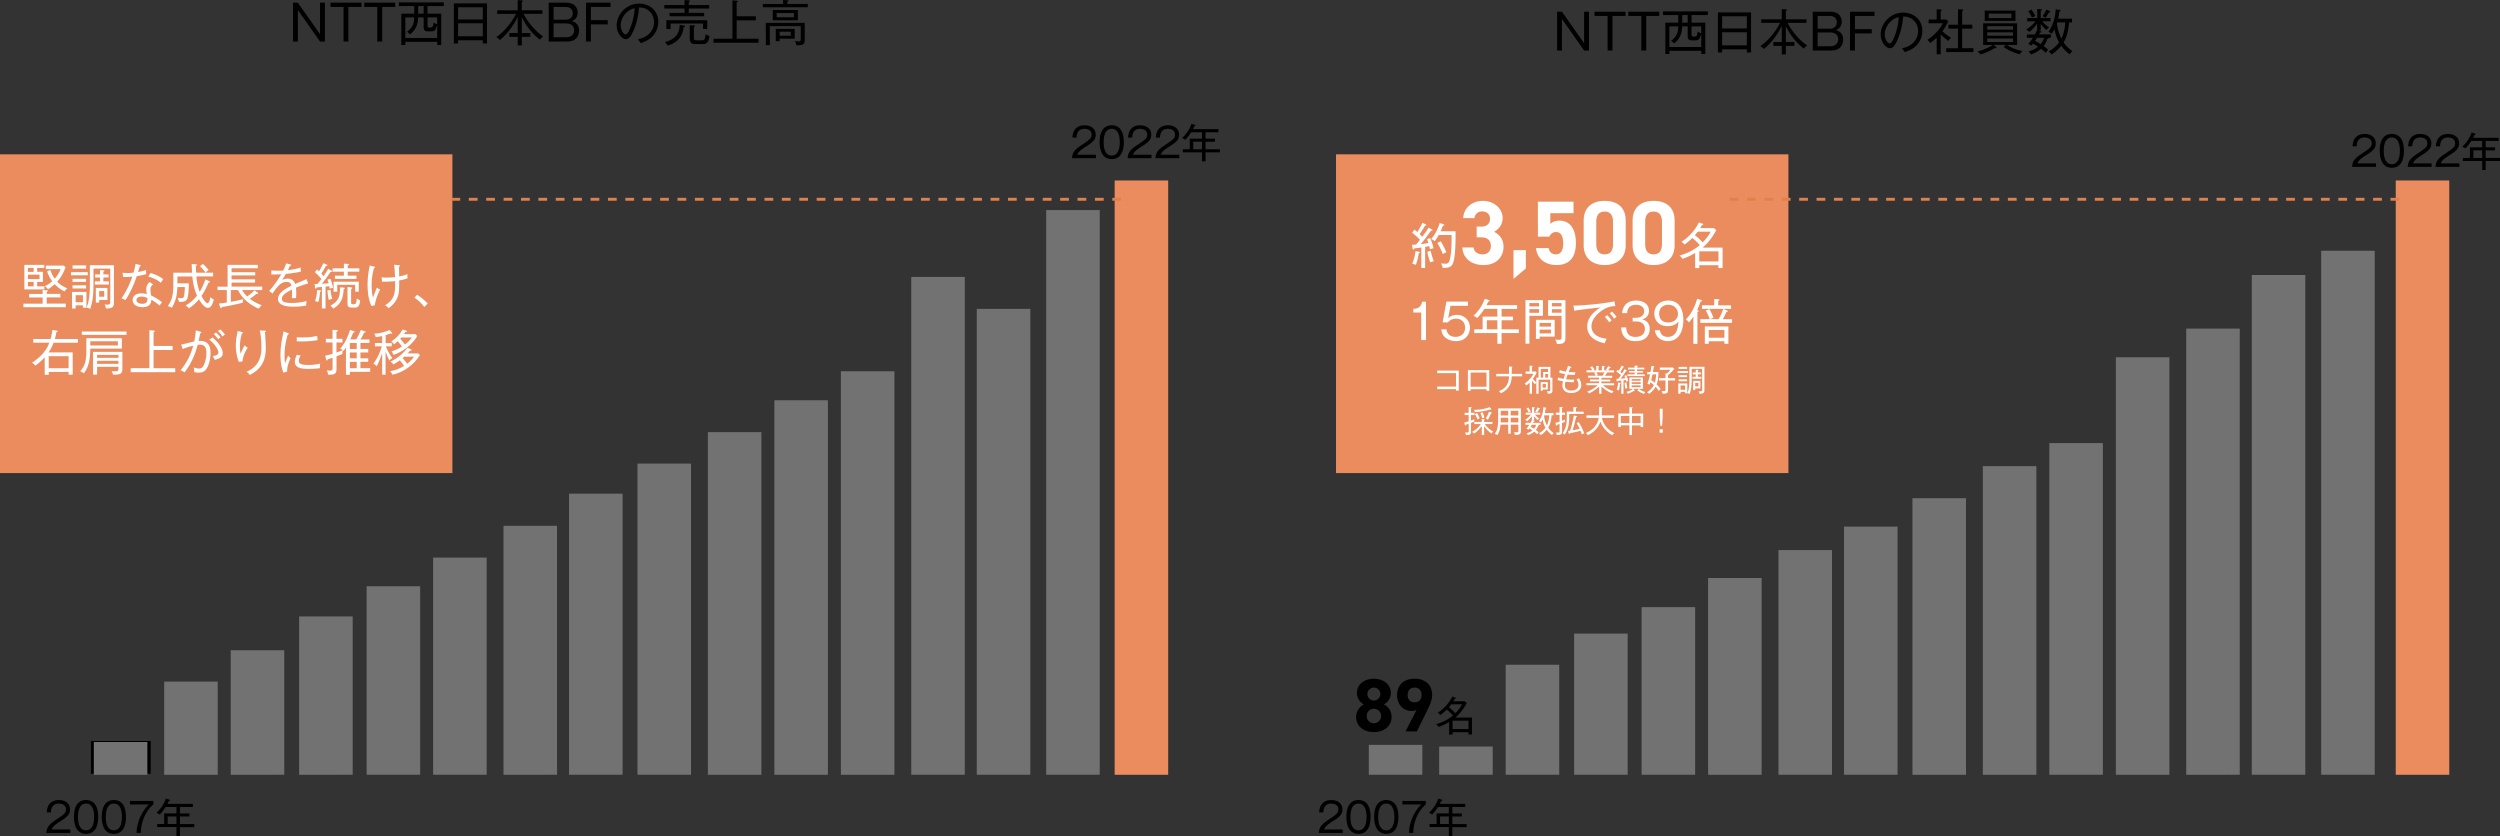
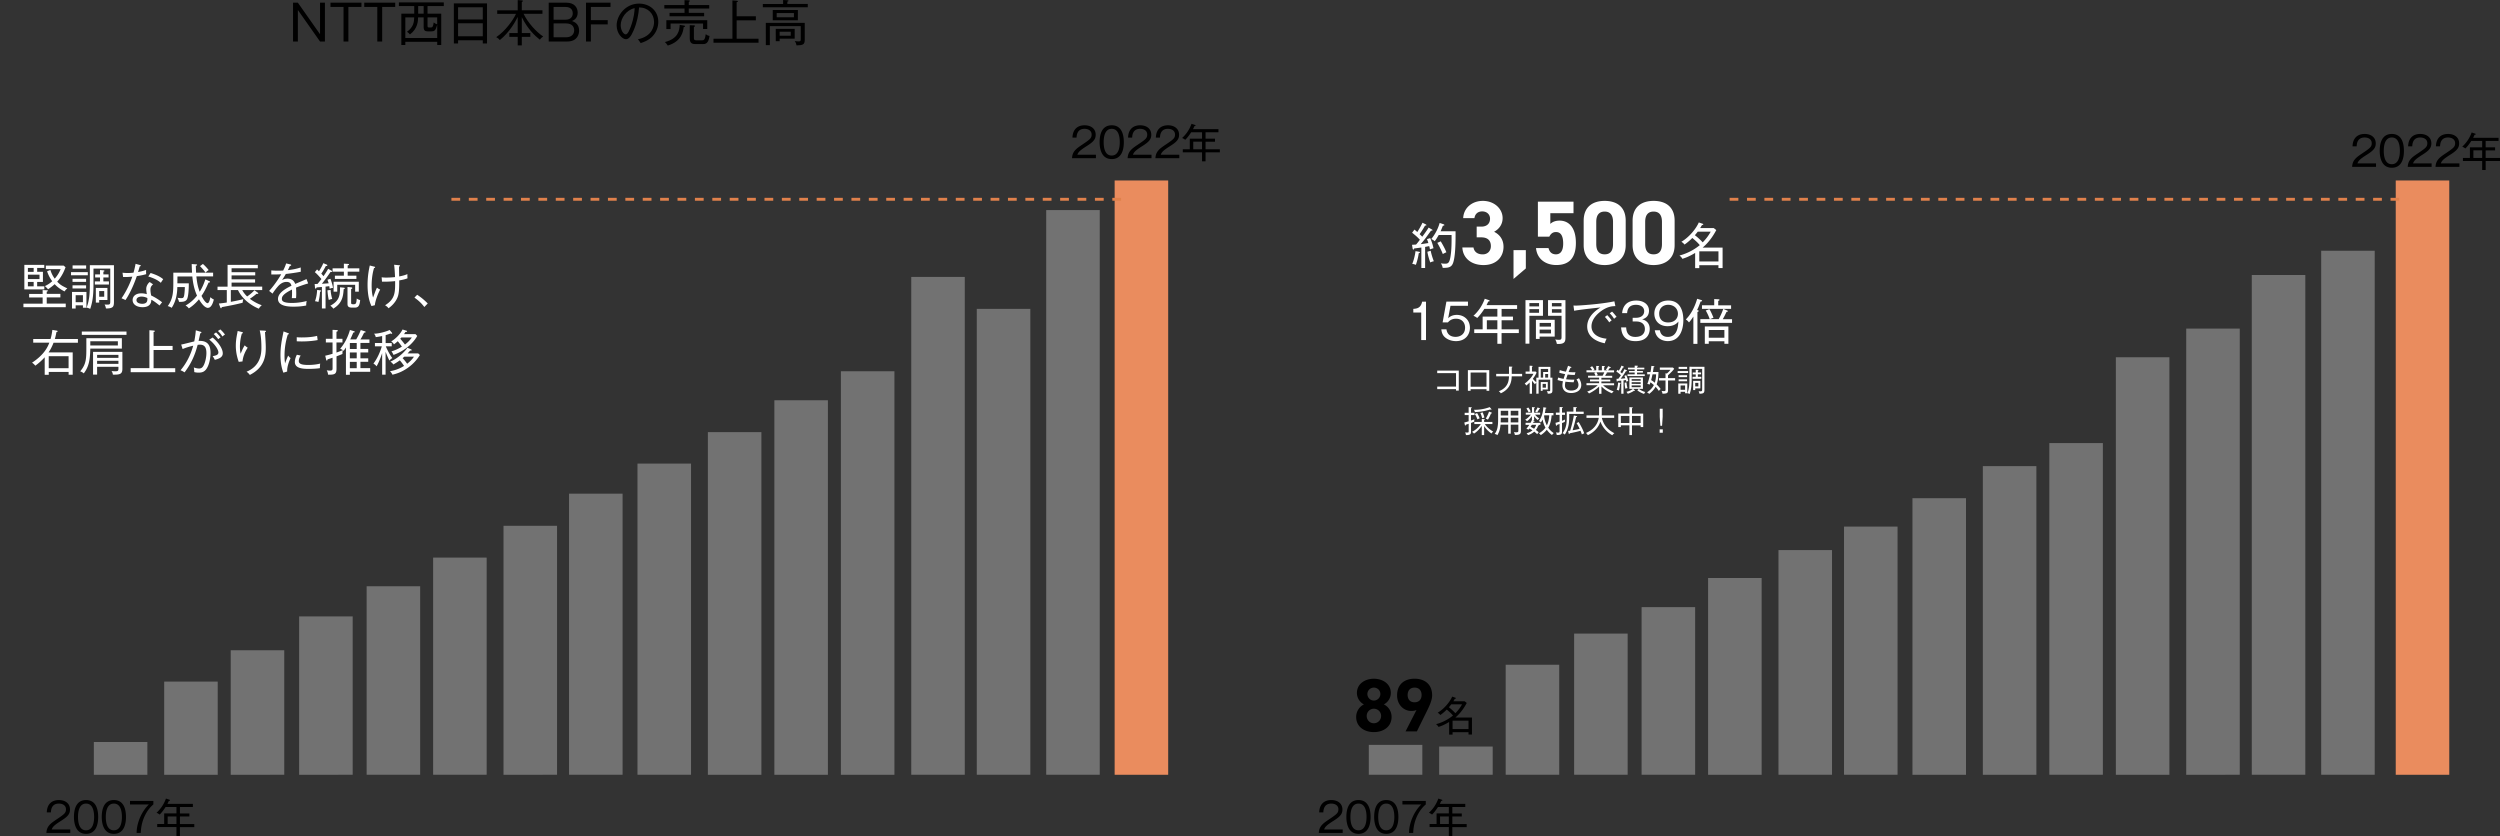
<svg xmlns="http://www.w3.org/2000/svg" viewBox="0 0 862.45 288.42">
  <rect x="0" y="0" width="862.45" height="288.42" fill="#333333" stroke="none" />
-   <path fill="#ea8c5e" d="M0 53.24h156.07V163.2H0zm460.9 0h156.07V163.2H460.9z" />
-   <path d="M538.84 4.04l7.65 10.88V4.04h1.68v13.39h-1.68l-7.65-10.88v10.88h-1.67V4.04h1.67zm21.93 0V5.5h-4.5v11.93h-1.68V5.5h-4.5V4.04h10.69zm11.64 0V5.5h-4.5v11.93h-1.68V5.5h-4.5V4.04h10.69zm11.15 1.15v2.62h4.73v10.81h-1.39v-1.09h-11v1.09h-1.38V7.81h4.45V5.19h-5.29V3.93h15.49v1.26h-5.61zm3.33 6.48c-.54 2.02-.97 2.26-2.12 2.26h-1.05c-1.02 0-1.5-.29-1.5-1.53V9.1h-1.92c-.02 1.19-.07 3.84-2.8 5.88-.19-.22-.61-.68-1.04-.9 2.36-1.72 2.43-3.42 2.5-4.98h-3.06v7.11h11v-4.54zm-4.67-6.48h-1.89v2.62h1.89V5.19zm4.67 3.91h-3.33v2.84c0 .58.08.65.73.65.61 0 .82-.02.97-.22.24-.31.39-1.17.42-1.51.61.46.88.54 1.21.63V9.11zm15.73 9v-1.09h-8.52v1.1h-1.46V4.28h11.44V18.1h-1.46zm0-12.48h-8.52v4.2h8.52v-4.2zm0 5.52h-8.52v4.49h8.52v-4.49zm13.46 3.37h2.94v1.31h-2.94v2.94h-1.41v-2.94h-2.89v-1.31h2.89V8.93c-.71 1.48-2.74 5.24-6.17 7.99-.22-.27-.42-.53-1.24-1 3.23-2.19 5.8-5.86 6.82-8.04h-6.48V6.66h7.07V3.14l1.38.1c.25.02.44.1.44.24 0 .1-.17.19-.41.29v2.89h7.12v1.22h-6.51c1.5 3.08 4.44 6.32 6.77 7.82-.58.39-.82.61-1.16 1.1-1.75-1.36-4.27-3.79-6.22-7.77v5.47zm15.44-10.47c2.63 0 3.84 1.61 3.84 3.43 0 2.01-1.41 2.65-1.96 2.89.68.25 2.45.88 2.45 3.3 0 1.21-.56 3.77-4.13 3.77h-6.36V4.04h6.15zm-4.47 1.46v4.4h4.11c2.04 0 2.5-1.31 2.5-2.21 0-.59-.2-2.19-2.5-2.19h-4.11zm0 5.69v4.78h4.35c1.7 0 2.75-.97 2.75-2.4 0-.97-.51-2.38-2.8-2.38h-4.3zm19.63-7.15V5.5h-6.77v4.56h5.81v1.46h-5.81v5.92h-1.68V4.04h8.45zm14.47 11.63c-1.36 1.43-3.25 2.04-4.06 2.31-.49-.8-.73-1.05-.97-1.31 5.07-1.07 5.59-4.61 5.59-5.98 0-2.82-2.11-5.05-5.17-5-.22 2.5-.65 5.01-1.85 7.84-.93 2.21-1.75 3.11-2.69 3.11-1.26 0-3.2-1.97-3.2-4.76 0-3.54 3.14-7.53 7.72-7.53 3.64 0 6.65 2.43 6.65 6.31 0 1.75-.65 3.57-2.02 5.01zm-10.95-3.88c0 1.84 1 3.18 1.73 3.18s1.34-1.62 1.75-2.69c1.19-3.21 1.29-5.51 1.33-6.37-2.87.63-4.81 3.48-4.81 5.88zm21.95 2.33c-1.22-.87-2.12-1.68-2.65-2.23v6.85h-1.39v-5.75c-.61.58-1 .95-2.24 1.89-.34-.54-.56-.78-.99-1.12 2.21-1.39 4.42-3.69 5.34-5.73h-4.88V6.74h2.77V3.21l1.33.05c.15 0 .42.05.42.25 0 .15-.17.24-.36.29v2.94h1.95l.66.61c-.78 1.56-1.21 2.31-2.02 3.42 1 1.07 2.46 1.95 2.94 2.24-.32.31-.68.75-.88 1.11zm-.76 3.86v-1.33h4.08V9.87h-3.31V8.53h3.31V3.19l1.5.08c.15.02.31.05.31.2s-.12.22-.37.29v4.76h3.49v1.34h-3.49v6.78h3.88v1.33h-9.38zm25.37.74c-.97-.25-3.31-.9-5.51-2.48l.7-.75h-4.18l.83.7c.15.12.17.19.17.29s-.12.17-.22.17c-.15 0-.29-.05-.39-.1-.77.49-2.4 1.51-4.93 2.24a5.09 5.09 0 00-1.07-1.05c2.11-.41 4.5-1.67 5.34-2.24h-3.35V8.04h11.71v7.46h-3.47c2.21 1.51 4.5 1.95 5.32 2.11-.61.56-.8.87-.95 1.12zM684.69 7.21V3.66h10.61v3.55h-10.61zm9.77 1.84h-8.91v1.17h8.91V9.05zm0 2.11h-8.91v1.17h8.91v-1.17zm0 2.11h-8.91v1.21h8.91v-1.21zm-.56-8.58h-7.85v1.55h7.85V4.69zm12.61 8.34c.07.03.24.12.24.24 0 .15-.22.19-.48.19-.32 1.04-.7 1.7-1.28 2.43.39.29 1.07.78 1.6 1.31-.2.2-.43.42-.87 1.04-.78-.76-1.36-1.21-1.63-1.41-1 .9-2.21 1.55-3.5 1.94-.19-.44-.49-.8-.78-1.09.68-.15 1.92-.48 3.28-1.56-.78-.54-1.45-.9-1.72-1.05-.19.24-.29.37-.54.7-.27-.2-.58-.39-1.14-.56.97-1.16 1.39-1.8 1.61-2.16h-2.07v-1.16H702c.46-.82.73-1.5.78-1.61V8.14c-.82 1.16-1.67 2.09-2.75 2.89-.15-.22-.51-.59-1.02-.85a12.15 12.15 0 003.18-2.82h-2.84V6.24h3.47V3.09l1.22.1c.25.02.41.1.41.22 0 .14-.07.17-.44.29v2.52h3.37v1.12h-2.86c.42.49 1.07 1.26 2.38 2.11-.17.14-.42.32-.95.88-.73-.63-1.26-1.21-1.94-2.14v2.29h-.71l.73.32c.14.05.25.14.25.24 0 .24-.36.19-.53.17-.2.41-.24.48-.32.66h4.08v1.16h-1zm-5.52-6.94c-.44-.93-.82-1.56-1.26-2.19l1.04-.58c.63.78 1.04 1.5 1.38 2.24-.29.08-.78.27-1.16.53zm1.78 6.94c-.19.29-.31.49-.71 1.09.59.31 1.43.78 1.94 1.1.54-.66.94-1.38 1.17-2.19h-2.4zm4.11-8.77c-.63 1.12-1 1.62-1.21 1.89-.32-.24-.53-.34-1.05-.56.65-.87 1.04-1.55 1.36-2.28l1.02.44c.24.1.32.15.32.27 0 .22-.31.24-.44.24zm7.1 14.47a13.24 13.24 0 01-2.89-2.94c-1.27 1.65-2.84 2.67-3.37 3.01-.37-.53-.49-.68-1.02-1.04 2.12-1.12 3.3-2.69 3.64-3.14-.92-1.67-1.31-3.04-1.58-4.56-.48.95-.71 1.26-.99 1.63-.32-.32-.76-.6-1.12-.73 1.85-2.46 2.4-5.49 2.52-7.73l1.38.2c.2.03.31.1.31.24 0 .2-.27.25-.43.31-.03.36-.12 1.19-.41 2.45h4.79v1.31h-1.04c-.25 4.08-1.48 6.24-1.87 6.88 1.17 1.78 2.57 2.7 3.06 3.03-.34.31-.63.61-.99 1.09zm-4.3-11c-.02.07-.05.19-.08.25.17 2.09.87 4.06 1.55 5.34 1.02-2.09 1.26-4.4 1.31-5.59h-2.77zM31.37 255.64h20.62v11.31H31.37z" />
  <path fill="#727272" d="M32.37 255.97h18.47v11.31H32.37zm24.27-20.84h18.47v32.15H56.64zm22.95-10.81h18.47v42.96H79.59zm23.61-11.67h18.47v54.63H103.2zm23.28-10.4h18.47v65.03h-18.47zm22.94-9.89h18.47v74.92h-18.47zm24.28-10.96h18.47v85.88H173.7zm22.61-11.1h18.47v96.98h-18.47zm23.61-10.37h18.47v107.35h-18.47zm24.28-10.85h18.47v118.2H244.2zm22.94-10.99h18.47v129.19h-18.47zm22.95-10.02h18.47v139.21h-18.47zm24.27-32.53h18.47v171.74h-18.47zm22.61 11.01h18.47v160.73h-18.47zm23.95-34.08h18.47v194.81h-18.47zm111.29 184.5h18.47v10.31h-18.47zm24.27.58h18.47v9.73h-18.47zm22.95-28.22h18.47v37.95h-18.47zm23.61-10.75h18.47v48.7h-18.47zm23.28-9.14h18.47v57.84h-18.47zm22.94-10.04h18.47v67.89h-18.47zm24.28-9.63h18.47v77.51h-18.47zm22.61-8.1h18.47v85.61h-18.47zm23.61-9.8h18.47v95.42h-18.47zm24.28-11.06h18.47v106.48h-18.47zm22.94-7.96h18.47v114.43h-18.47zm22.95-29.6h18.47v144.03h-18.47zm24.27-9.88h18.47v153.91H754.2zm22.62-18.51h18.47v172.42h-18.47zm23.94-8.36h18.47v180.78h-18.47z" />
  <path fill="#ea8c5e" d="M384.53 62.26H403v205.02h-18.47zm441.95 0h18.47v205.02h-18.47z" />
  <path d="M378.07 53.36v1.21h-8.24c.1-2.25 1.36-3.22 3.4-4.59 2.75-1.86 3.36-2.27 3.36-3.56 0-1.44-1.27-1.98-2.45-1.98-2.59 0-2.7 2.27-2.75 3.04h-1.41c.07-2.72 1.62-4.26 4.19-4.26 2.18 0 3.82 1.18 3.82 3.25 0 1.43-.62 2.35-2.9 3.8-2.58 1.62-3.08 2.19-3.42 3.1h6.39zm9.63-4.31c0 2.24-.56 5.83-4.17 5.83s-4.19-3.67-4.19-5.83.5-5.83 4.19-5.83 4.17 3.73 4.17 5.83zm-6.96 0c0 1.83.39 4.61 2.77 4.61s2.79-2.79 2.79-4.61-.39-4.61-2.77-4.61-2.79 2.75-2.79 4.61zm16.51 4.31v1.21h-8.24c.1-2.25 1.36-3.22 3.4-4.59 2.75-1.86 3.36-2.27 3.36-3.56 0-1.44-1.27-1.98-2.45-1.98-2.59 0-2.7 2.27-2.75 3.04h-1.41c.07-2.72 1.62-4.26 4.19-4.26 2.18 0 3.82 1.18 3.82 3.25 0 1.43-.62 2.35-2.9 3.8-2.58 1.62-3.08 2.19-3.42 3.1h6.39zm9.59 0v1.21h-8.24c.1-2.25 1.36-3.22 3.4-4.59 2.75-1.86 3.36-2.27 3.36-3.56 0-1.44-1.27-1.98-2.45-1.98-2.59 0-2.7 2.27-2.75 3.04h-1.41c.07-2.72 1.62-4.26 4.19-4.26 2.18 0 3.82 1.18 3.82 3.25 0 1.43-.62 2.35-2.9 3.8-2.58 1.62-3.08 2.19-3.42 3.1h6.39zm9.05-.81v3.1h-1.21v-3.1h-6.64v-1.06h2.41v-3.66h4.23v-2.21h-3.74c-.83 1.28-1.49 2.05-2.05 2.61-.63-.45-.92-.55-1.09-.62 1.06-.98 2.38-2.48 3.25-4.9l1.15.38c.15.06.24.08.24.21 0 .18-.22.2-.39.2-.24.56-.36.81-.49 1.05h8.78v1.08h-4.45v2.21h3.26v1.05h-3.26v2.61h4.94v1.06h-4.94zm-1.21-3.67h-3.03v2.61h3.03v-2.61zm405 7.47v1.21h-8.24c.1-2.25 1.36-3.22 3.4-4.59 2.75-1.86 3.36-2.27 3.36-3.56 0-1.44-1.27-1.98-2.45-1.98-2.59 0-2.7 2.27-2.75 3.04h-1.42c.07-2.72 1.62-4.26 4.19-4.26 2.19 0 3.82 1.18 3.82 3.25 0 1.43-.62 2.35-2.9 3.8-2.58 1.62-3.08 2.19-3.42 3.1h6.39zm9.63-4.31c0 2.24-.56 5.83-4.17 5.83s-4.19-3.67-4.19-5.83.5-5.83 4.19-5.83 4.17 3.73 4.17 5.83zm-6.96 0c0 1.83.39 4.61 2.77 4.61s2.79-2.79 2.79-4.61-.39-4.61-2.77-4.61-2.79 2.75-2.79 4.61zm16.51 4.31v1.21h-8.24c.1-2.25 1.36-3.22 3.4-4.59 2.75-1.86 3.36-2.27 3.36-3.56 0-1.44-1.27-1.98-2.45-1.98-2.59 0-2.7 2.27-2.75 3.04h-1.42c.07-2.72 1.62-4.26 4.19-4.26 2.19 0 3.82 1.18 3.82 3.25 0 1.43-.62 2.35-2.9 3.8-2.58 1.62-3.08 2.19-3.42 3.1h6.39zm9.59 0v1.21h-8.24c.1-2.25 1.36-3.22 3.4-4.59 2.75-1.86 3.36-2.27 3.36-3.56 0-1.44-1.27-1.98-2.45-1.98-2.59 0-2.7 2.27-2.75 3.04h-1.42c.07-2.72 1.62-4.26 4.19-4.26 2.19 0 3.82 1.18 3.82 3.25 0 1.43-.62 2.35-2.9 3.8-2.58 1.62-3.08 2.19-3.42 3.1h6.39zm9.06-.81v3.1h-1.21v-3.1h-6.64v-1.06h2.41v-3.66h4.23v-2.21h-3.74c-.83 1.28-1.49 2.05-2.05 2.61-.63-.45-.92-.55-1.09-.62 1.06-.98 2.38-2.48 3.25-4.9l1.15.38c.15.06.24.08.24.21 0 .18-.22.2-.39.2-.24.56-.36.81-.49 1.05h8.78v1.08h-4.46v2.21h3.26v1.05h-3.26v2.61h4.95v1.06h-4.95zm-1.21-3.67h-3.03v2.61h3.03v-2.61zM24.24 286.14v1.21H16c.1-2.25 1.36-3.22 3.4-4.59 2.75-1.86 3.36-2.27 3.36-3.56 0-1.44-1.27-1.98-2.45-1.98-2.59 0-2.7 2.27-2.75 3.04h-1.42c.07-2.72 1.62-4.26 4.19-4.26 2.19 0 3.82 1.18 3.82 3.25 0 1.43-.62 2.35-2.9 3.8-2.58 1.62-3.08 2.19-3.42 3.1h6.39zm9.63-4.31c0 2.24-.56 5.83-4.17 5.83s-4.19-3.67-4.19-5.83.5-5.83 4.19-5.83 4.17 3.73 4.17 5.83zm-6.96 0c0 1.83.39 4.61 2.77 4.61s2.79-2.79 2.79-4.61-.39-4.61-2.77-4.61-2.79 2.75-2.79 4.61zm16.55 0c0 2.24-.56 5.83-4.17 5.83s-4.19-3.67-4.19-5.83.5-5.83 4.19-5.83 4.17 3.73 4.17 5.83zm-6.96 0c0 1.83.39 4.61 2.77 4.61s2.79-2.79 2.79-4.61-.39-4.61-2.77-4.61-2.79 2.75-2.79 4.61zm16.41-5.52v1.21c-1.62 1.3-4.19 4.62-4.34 9.83h-1.44c.04-3.84 1.98-7.68 4.23-9.83h-6.51v-1.21h8.07zm9.16 9.02v3.1h-1.2v-3.1h-6.64v-1.06h2.41v-3.66h4.23v-2.21h-3.74c-.83 1.28-1.48 2.05-2.04 2.61-.63-.45-.92-.55-1.09-.62 1.06-.98 2.38-2.48 3.25-4.9l1.15.38c.15.06.24.08.24.21 0 .18-.22.2-.39.2-.24.56-.36.81-.49 1.05h8.78v1.08h-4.46v2.21h3.26v1.05h-3.26v2.61h4.95v1.06h-4.95zm-1.2-3.67h-3.03v2.61h3.03v-2.61zm402.33 4.48v1.21h-8.24c.1-2.25 1.36-3.22 3.4-4.59 2.75-1.86 3.36-2.27 3.36-3.56 0-1.44-1.27-1.98-2.45-1.98-2.59 0-2.7 2.27-2.75 3.04h-1.42c.07-2.72 1.62-4.26 4.19-4.26 2.19 0 3.82 1.18 3.82 3.25 0 1.43-.62 2.35-2.9 3.8-2.58 1.62-3.08 2.19-3.42 3.1h6.39zm9.63-4.31c0 2.24-.56 5.83-4.17 5.83s-4.19-3.67-4.19-5.83.5-5.83 4.19-5.83 4.17 3.73 4.17 5.83zm-6.96 0c0 1.83.39 4.61 2.77 4.61s2.79-2.79 2.79-4.61-.39-4.61-2.77-4.61-2.79 2.75-2.79 4.61zm16.55 0c0 2.24-.56 5.83-4.17 5.83s-4.19-3.67-4.19-5.83.5-5.83 4.19-5.83 4.17 3.73 4.17 5.83zm-6.96 0c0 1.83.39 4.61 2.77 4.61s2.79-2.79 2.79-4.61-.39-4.61-2.77-4.61-2.79 2.75-2.79 4.61zm16.41-5.52v1.21c-1.62 1.3-4.19 4.62-4.34 9.83h-1.44c.04-3.84 1.98-7.68 4.23-9.83h-6.51v-1.21h8.07zm9.15 9.02v3.1h-1.2v-3.1h-6.64v-1.06h2.41v-3.66h4.23v-2.21h-3.74c-.83 1.28-1.48 2.05-2.04 2.61-.63-.45-.92-.55-1.09-.62 1.06-.98 2.38-2.48 3.25-4.9l1.15.38c.15.06.24.08.24.21 0 .18-.22.2-.39.2-.24.56-.36.81-.49 1.05h8.78v1.08h-4.46v2.21h3.26v1.05h-3.26v2.61h4.95v1.06h-4.95zm-1.2-3.67h-3.03v2.61h3.03v-2.61zm-29.29-38.65a4.479 4.479 0 01-2.42-3.95c0-3.17 2.81-4.91 5.85-4.91s5.85 1.74 5.85 4.91c0 1.69-.99 3.22-2.42 3.95 1.46.65 2.68 2.29 2.68 4.32 0 3.35-2.78 5.23-6.11 5.23s-6.11-1.87-6.11-5.23c0-2.03 1.27-3.67 2.68-4.32zm3.43 6.5c1.38 0 2.5-1.14 2.5-2.52 0-1.56-1.3-2.5-2.5-2.5s-2.47.94-2.47 2.5c0 1.38 1.04 2.52 2.47 2.52zm0-7.83c1.22 0 2.24-1.01 2.24-2.26s-1.01-2.21-2.24-2.21-2.24.99-2.24 2.21.99 2.26 2.24 2.26zm14.69 3.25c-.57.26-1.12.34-1.74.34-2.76 0-4.94-2.26-4.94-5.36 0-3.98 2.7-5.77 6.03-5.77s6.06 1.77 6.06 5.75c0 1.4-.65 3.07-1.66 5.12l-3.61 7.31h-3.9l3.77-7.38zm-.65-7.72c-1.56 0-2.39 1.04-2.39 2.55s.83 2.52 2.39 2.52 2.42-1.04 2.42-2.52-.83-2.55-2.42-2.55zm11.92 11.86c-1.88 1.15-3.12 1.53-3.67 1.7-.17-.36-.53-.71-.84-.95.87-.22 3.36-.95 5.84-2.98-.69-.81-1.28-1.33-2.14-2.06-.18.18-1.04 1.06-2.23 1.89-.34-.42-.63-.63-.91-.8 2.38-1.4 4.31-3.92 5-5.55l1.04.35c.17.06.25.08.25.2 0 .1-.11.14-.39.22-.14.25-.21.36-.5.84h3.89l.74.57c-.49.91-1.74 3.21-3.94 5.04h5.74v5.87h-1.19v-.81h-5.5v.83h-1.19v-4.36zm.74-6.09c-.21.28-.45.57-.83 1.01.7.52 1.62 1.36 2.25 2.06 1.09-1.12 1.75-2.07 2.3-3.07h-3.73zm5.95 8.54v-2.91h-5.5v2.91h5.5z" />
  <path d="M493.93 79.12c.1.05.25.17.25.29 0 .19-.24.17-.49.15-.32.42-1.72 2.36-2 2.73-.72.93-.94 1.18-1.58 1.94.76-.08 1.38-.18 2.64-.39-.22-.74-.35-1.08-.49-1.35l1.14-.35c.71 1.65.96 2.76 1.13 3.5-.74.2-1.06.34-1.23.42-.03-.22-.07-.45-.25-1.16-.2.05-1.3.25-1.41.29v7.27h-1.3v-7.07c-.72.1-1.21.17-2.47.32-.07.22-.13.39-.29.39-.17 0-.25-.3-.27-.44l-.19-1.21c.4-.02 1.11-.07 1.38-.08.42-.45.76-.91 1.33-1.65-.84-.93-1.48-1.48-2.68-2.44l.81-1.08c.59.49.79.67.98.84.35-.52 1.31-2.12 1.78-3.2l1.11.54c.15.07.25.19.25.29 0 .15-.24.15-.32.15h-.15c-.22.4-.77 1.41-1.87 2.96.07.05.61.59.91.88.12-.15 1.62-2.15 2.19-3.15l1.08.62zm-4.43 7.71c.15.03.35.08.35.24s-.13.2-.42.29c-.18 1.41-.52 2.66-.98 4.01-.37-.15-.81-.29-1.26-.34.5-1.09.99-3.13 1.13-4.39l1.18.2zm4.06-.32c.22 1.08.52 2.14 1.08 3.62-.15.03-.76.15-1.23.42-.69-1.99-.89-3.03-.99-3.7l1.14-.34zm8.58-6.71c.02 2.74.02 8.63-.88 10.97-.54 1.41-1.51 1.67-3.57 1.63-.07-.55-.32-1.11-.61-1.56.29.05.84.13 1.43.13 1.18 0 1.67-.32 2.05-3.72.12-1.11.24-2.73.2-6.18h-4.43c-.61 1.06-.93 1.55-1.38 2.15-.44-.42-1.03-.67-1.19-.76 1.63-2.02 2.44-3.96 2.89-5.55l1.26.42c.24.08.37.2.37.29 0 .15-.13.2-.52.27-.24.59-.49 1.26-.79 1.9h5.15zm-5.12 3.45c1.23 2.05 1.68 3.1 1.95 3.79-.22.08-.74.3-1.23.61-.47-1.28-1.3-2.84-1.9-3.87l1.18-.52zm12.42-5.07h1.59c1.78 0 3-.94 3-2.75 0-1.44-1.09-2.5-2.69-2.5s-2.5.97-2.69 2.31h-3.88c.16-3.53 3.06-5.94 6.78-5.94 3.94 0 6.82 2.72 6.82 5.94 0 2.44-1.5 3.94-2.94 4.72 1.84.91 3.25 2.6 3.25 5.16 0 3.5-2.44 6.32-6.88 6.32s-7.16-2.56-7.32-6.07h3.84c.22 1.38 1.25 2.38 3.19 2.38 1.75 0 2.81-1.25 2.81-2.84 0-1.91-1.09-3.03-3.31-3.03h-1.59v-3.69zm16.94 14.42l-4.25 3.63v-9.94h4.25v6.32zm8.1-10.95h-3.94V69.58h12.29v3.97h-8v3.69c.59-.56 1.56-1.13 3.19-1.13 3.31 0 5.63 2.53 5.63 7.69s-2.31 7.63-6.75 7.63c-3.63 0-6.66-2.03-7-5.85h4.31c.34 1.38 1.16 2.16 2.56 2.16 1.56 0 2.5-1.19 2.5-3.72s-.75-3.97-2.5-3.97c-1.12 0-1.81.63-2.28 1.59zm26.35 2.91c0 4.85-3.38 6.88-7.25 6.88s-7.25-2.03-7.25-6.88v-8.38c0-5.07 3.38-6.88 7.25-6.88s7.25 1.81 7.25 6.85v8.41zm-7.25-11.57c-1.97 0-2.91 1.25-2.91 3.56v7.63c0 2.31.94 3.56 2.91 3.56s2.88-1.25 2.88-3.56v-7.63c0-2.31-.94-3.56-2.88-3.56zm24.13 11.57c0 4.85-3.38 6.88-7.25 6.88s-7.25-2.03-7.25-6.88v-8.38c0-5.07 3.38-6.88 7.25-6.88s7.25 1.81 7.25 6.85v8.41zm-7.25-11.57c-1.97 0-2.91 1.25-2.91 3.56v7.63c0 2.31.94 3.56 2.91 3.56s2.88-1.25 2.88-3.56v-7.63c0-2.31-.94-3.56-2.88-3.56zm14.33 14.26c-2.25 1.38-3.75 1.83-4.41 2.04-.2-.44-.64-.86-1.01-1.14 1.04-.27 4.04-1.14 7.02-3.58-.82-.98-1.53-1.6-2.58-2.47-.22.22-1.25 1.28-2.68 2.27a3.9 3.9 0 00-1.09-.96c2.86-1.68 5.18-4.71 6.01-6.67l1.25.42c.2.07.3.1.3.24 0 .12-.13.17-.47.27-.17.3-.25.44-.61 1.01h4.68l.89.69c-.59 1.09-2.09 3.85-4.73 6.06h6.9v7.05h-1.43v-.98h-6.61v.99h-1.43v-5.23zm.89-7.32c-.25.34-.54.69-.99 1.21.84.62 1.95 1.63 2.71 2.47 1.31-1.35 2.1-2.49 2.76-3.69h-4.48zm7.15 10.27v-3.5h-6.61v3.5h6.61zm-100.89 27.12h-1.65v-9.51h-2.73v-1.26c1.41-.07 2.61-.4 3.05-2.49h1.33v13.26zm14.46-11.82h-6.02l-.79 4.29c.77-.82 1.88-1.16 3.01-1.16 2.29 0 4.49 1.58 4.49 4.46 0 2.29-1.53 4.59-4.78 4.59-1.82 0-3.13-.69-3.89-1.38-.91-.83-1.11-1.9-1.19-2.68H499c.24 1.73 1.43 2.59 3.15 2.59 1.51 0 3.27-.84 3.27-3.18 0-1.77-1.14-3.08-3.13-3.08-1.65 0-2.44.88-2.79 1.28h-1.83l1.31-7.19h7.44v1.45zm11.61 9.39v3.72h-1.45v-3.72h-7.98v-1.28h2.9v-4.39h5.08v-2.66h-4.49c-.99 1.53-1.78 2.46-2.46 3.13-.76-.54-1.11-.66-1.31-.74 1.28-1.18 2.86-2.98 3.91-5.89l1.38.46c.19.07.29.1.29.25 0 .22-.27.24-.47.24-.29.67-.44.98-.59 1.26h10.55v1.3h-5.35v2.66h3.92v1.26h-3.92v3.13h5.94v1.28h-5.94zm-1.45-4.41h-3.63v3.13h3.63v-3.13zm11.05-1.54v9.61h-1.35v-15.01h6.03v5.4h-4.68zm3.33-4.38h-3.33v1.13h3.33v-1.13zm0 2.09h-3.33v1.25h3.33v-1.25zm.2 9.46v.81h-1.28v-6.6h6.48v5.79h-5.2zm3.92-4.7h-3.92v1.26h3.92v-1.26zm0 2.29h-3.92v1.31h3.92v-1.31zm2.02 4.95c-.15-.84-.37-1.23-.57-1.55.37.08.82.13 1.23.13.88 0 .96-.22.96-1.14v-7.14h-4.66v-5.4h6.01v12.69c0 1.51-.08 2.56-2.96 2.41zm1.6-14.09h-3.3v1.14h3.3v-1.14zm0 2.1h-3.3v1.23h3.3v-1.23zm13.92.49c-.89.61-3.57 2.63-3.57 5.44 0 2.15 1.63 3.89 5.22 4.26-.3.59-.45.98-.64 1.58-3.08-.62-6.06-2.31-6.06-5.82 0-2.2 1.3-4.56 4.59-6.53-.42.02-7.72.81-9.09 1.14l-.24-1.82c.32.02.54.03.86.03.98 0 8.72-.49 13.26-1.48l.34 1.67c-.72 0-2.41-.02-4.68 1.53zm2.56 4.07c-.27-.39-.76-1.11-1.51-1.88l.81-.62c.05.05.99 1.01 1.53 1.83-.4.24-.74.57-.83.67zm1.67-1.23c-.59-.96-1.14-1.53-1.51-1.92l.81-.57c.49.46 1.19 1.3 1.56 1.83-.22.12-.4.2-.86.66zm4.16 2.97c.07 1.03.29 3.27 3.16 3.27 2.44 0 3.3-1.36 3.3-2.73 0-2.19-1.88-2.59-2.91-2.59h-1.31v-1.28h1.14c1.85 0 2.84-.96 2.84-2.27 0-1.41-1.2-2.2-2.81-2.2-2.78 0-3 2-3.08 2.86h-1.72c.08-.84.44-4.33 4.88-4.33 2.56 0 4.39 1.36 4.39 3.5 0 2.32-1.85 2.83-2.37 2.98 1.72.4 2.62 1.65 2.62 3.28 0 1.8-.99 4.24-4.85 4.24-1.57 0-4.75-.24-5.02-4.73h1.72zm11.65.99c.2 1.57 1.35 2.27 2.68 2.27 3.32 0 3.57-3.5 3.7-5.29-.39.46-1.35 1.6-3.77 1.6-2.93 0-4.54-1.97-4.54-4.34 0-2.56 1.82-4.51 4.81-4.51 4.8 0 5.2 4.83 5.2 6.73 0 3.48-1.31 7.27-5.37 7.27-.34 0-3.94 0-4.48-3.74h1.77zm-.25-5.72c0 1.72.98 3.01 3.08 3.01 2.42 0 3.38-1.56 3.38-2.96 0-1.88-1.46-3.13-3.37-3.13-1.51 0-3.1.92-3.1 3.08zm14.27-4.22c-.45 1.31-.77 2.07-1.19 2.95l.27.08c.13.03.29.12.29.24 0 .13-.17.25-.45.37v10.99h-1.4v-9.44c-.15.25-.77 1.23-1.52 2.04-.35-.47-.62-.72-1.08-1.03.77-.81 2.64-2.79 3.91-7.14l1.35.42c.18.05.35.12.35.29s-.18.19-.52.24zm-.08 7.35v-1.26h3.23c-.07-.2-.42-1.33-1.36-2.98l1.26-.47c.59.93 1.19 2.42 1.41 2.96l-1.21.49h3.01c.62-1.13 1.16-2.31 1.57-3.55h-7.34v-1.23h4.22v-2.15l1.38.07c.24.02.44.03.44.22 0 .2-.2.27-.44.34v1.53h4.44v1.23h-2.68l1.31.56c.12.05.24.1.24.24 0 .2-.24.22-.45.24-.54 1.13-.74 1.58-1.3 2.52h3.21v1.26h-10.96zm8.3 7.25v-.88h-5.39v.88h-1.36v-5.99h8.13v5.99h-1.38zm0-4.76h-5.39v2.66h5.39v-2.66zm-99.07 20.39v-.87h6.49v-4.64h-6.49v-.87h7.44v6.9h-.96v-.51h-6.49zm11.52.03v.56h-.94v-7.15h7.37v7.15h-.94v-.56h-5.48zm5.48-.85v-4.89h-5.48v4.89h5.48zm8.7-3.6c-.06 3.09-1.46 4.77-3.76 5.87-.18-.27-.41-.54-.7-.72 3.36-1.3 3.46-3.85 3.52-5.14h-4.42v-.85h4.42v-2.52l.95.03c.1 0 .23 0 .23.12s-.16.17-.23.2v2.16h3.58v.85h-3.58zm12.44 6c-.03-.34-.16-.62-.34-.9.1.02.35.05.62.05.55 0 .55-.09.55-.56v-3.42h-3.99v4.83H530v-3.84c-.18.18-.33.39-.45.61-.42-.44-.7-.81-1.04-1.27v4.52h-.8v-3.9c-.62.63-.98.9-1.18 1.06-.22-.39-.42-.6-.54-.7.59-.41 2.16-1.64 3.01-3.34h-2.7v-.8h1.39v-2l.88.05c.08 0 .17.02.17.13 0 .14-.14.17-.24.19v1.63h1.27l.33.37c-.38.87-.94 1.67-1.3 2.15.13.16.64.78 1.2 1.18v-1.58h.77v-3.73h4.09v3.73h.7v4.31c0 .89-.15 1.23-1.62 1.23zm.12-8.55h-2.54v3h.82v-1.93h1.72v-1.07zm-1.9 7.09v.48h-.64v-3.02h2.42v2.54h-1.78zm1.14-1.92h-1.14v1.31h1.14v-1.31zm.76-3.42h-1.01v1.26h1.01v-1.26zm7.97 6.57c-2.57 0-3.04-1.7-3.04-2.62 0-.59.1-1.03.19-1.42-.92-.17-1.4-.3-1.86-.44l.2-.86c.36.1.92.28 1.89.46.08-.3.24-.81.51-1.64-1.08-.2-1.66-.38-2.02-.49l.18-.91c.57.2 1.2.39 2.14.55.11-.33.62-1.73.71-2.03l.97.38c.11.04.19.08.19.17 0 .15-.16.15-.34.16-.29.62-.43.94-.62 1.44 1.22.12 2.05.09 2.39.08-.13.31-.2.62-.26.93-.8.01-1.66-.04-2.46-.15-.3.85-.45 1.31-.55 1.64.29.04 1.18.17 2.86.15-.04.14-.1.32-.25.89-1.33-.02-2.34-.13-2.82-.2-.06.26-.17.73-.17 1.31 0 1.43 1.2 1.75 2.16 1.75 1.36 0 2.5-.61 2.5-1.98 0-.35-.06-.92-.68-1.89.35-.13.6-.24.85-.4.74 1.22.79 1.96.79 2.35 0 2.11-1.99 2.77-3.46 2.77zm10.97-2.69c.37.37 1.57 1.44 3.68 2.11-.28.23-.42.38-.58.67-.44-.16-2.14-.82-3.64-2.36v2.53h-.81v-2.49c-1.11 1.08-2.53 1.95-3.49 2.38-.29-.39-.53-.55-.65-.62.81-.3 2.33-.99 3.67-2.23h-3.89v-.69h4.36v-.62h-3.14v-.66h3.14v-.62h-3.81v-.68h2.59c-.09-.24-.3-.66-.47-.96l.61-.21h-3.28v-.7h2c-.32-.52-.56-.8-.74-1l.69-.41c.3.37.59.77.82 1.18-.08.03-.26.09-.47.23h1.06v-1.52l.79.05c.09.01.22.02.22.14 0 .1-.09.14-.22.17v1.17h1.17v-1.51l.79.03c.05 0 .23.01.23.14 0 .11-.16.17-.23.2v1.14h1.11a2.87 2.87 0 00-.55-.22c.38-.46.61-.79.8-1.23l.85.36s.08.07.08.13c0 .04-.03.13-.16.13-.03 0-.04 0-.17-.02-.23.35-.26.39-.64.86h2.09v.7h-2.88l.3.05c.17.03.22.12.22.16 0 .03 0 .16-.29.15-.05.11-.09.2-.44.82h2.45v.68h-3.73v.62h3.07v.66h-3.07v.62h4.38v.69h-3.84zm-2.28-4.45c.09.15.36.62.49.98-.13.02-.31.06-.57.2h2.21c.19-.33.43-.79.58-1.18h-2.72zm10.32 3.26c-.08-.38-.1-.47-.14-.6-.17.03-.38.05-.83.12v4.6h-.78v-4.52c-.43.05-.84.07-1.23.1-.03.09-.07.24-.21.24-.12 0-.13-.12-.14-.21l-.05-.75c.37.01.47 0 .61 0 .28-.36.39-.51.9-1.24-.69-.67-1.2-1.02-1.58-1.28l.4-.59c.12.07.19.13.45.32.61-.93.83-1.5.93-1.77l.73.34c.07.03.13.07.13.14 0 .15-.16.15-.33.14-.34.66-.56 1.03-.93 1.6.35.27.46.39.6.51.06-.12.46-.73.84-1.51l.74.41c.07.04.12.07.12.15 0 .13-.15.15-.21.15-.04 0-.11 0-.15-.02-.38.62-.78 1.28-1.82 2.62.13 0 1.43-.12 1.6-.15-.12-.36-.23-.61-.31-.83l.62-.26c.27.57.59 1.47.71 2.02-.28.09-.45.16-.69.29zm-2.18.66c-.02.54-.14 1.59-.39 2.35-.23-.1-.41-.17-.75-.22.31-1.01.45-1.54.47-2.52l.77.09c.05.01.17.03.17.13 0 .15-.18.16-.27.17zm1.84 1.73c-.14-.63-.24-1.42-.24-2.09l.65-.06c.04.8.2 1.46.34 1.95-.27.04-.35.07-.75.2zm6.48 1.81c-.82-.25-1.72-.75-2.34-1.24l.48-.52h-1.92l.53.48c.05.05.08.08.08.15 0 .05-.06.09-.13.09-.04 0-.14-.03-.21-.05-.59.44-1.62.87-2.13 1.02a3.05 3.05 0 00-.47-.66c.9-.24 1.57-.51 2.27-1.03h-1.25v-3.93h4.68v3.93h-1.4c.8.61 1.51.88 2.21 1.09-.19.22-.28.38-.41.67zm-5.73-6.18v-.6h2.47v-.6h-1.94v-.54h1.94v-.56h-2.32v-.59h2.32v-.7l.9.03c.1 0 .22.03.22.15s-.17.18-.3.21v.32h2.51v.59h-2.51v.56h2.02v.54h-2.02v.6h2.66v.6h-5.94zm4.54 1.06h-3.11v.56H566v-.56zm0 1.07h-3.11v.58H566v-.58zm0 1.09h-3.11v.63H566v-.63zm6.27 1.93c-.49-.76-1.02-1.33-1.12-1.46-.61 1.13-1.51 1.92-2.21 2.47-.26-.26-.38-.33-.75-.54 1.44-.92 2.11-1.99 2.36-2.52-.17-.15-.79-.67-1.18-.92-.08.26-.15.46-.25.76-.41-.15-.6-.18-.82-.21.51-1.38.68-2.13.96-3.33h-1.01v-.78h1.15c.14-.75.22-1.36.29-2.12l.9.1c.09.01.16.04.16.1 0 .09-.08.13-.25.17-.1.7-.17 1.04-.27 1.74h1.91c-.02 1.77-.21 3.17-.63 4.27.19.18.81.8 1.39 1.6-.22.18-.45.43-.64.66zm-2.18-5.75c-.25 1.12-.28 1.25-.48 2 .49.3.72.46 1.27.91.23-.73.42-1.76.44-2.91h-1.23zm5.35 2.13v3.18c0 1.03-.11 1.4-1.93 1.37-.06-.54-.2-.76-.32-.95.48.07.79.07.86.07.5 0 .52-.18.52-.57v-3.11h-2.26v-.8h2.26v-1.7l.46.12c.29-.25.92-.82 1.24-1.29h-3.66v-.79h4.51l.44.44c-.34.46-.7.92-2.13 2.24v.99h2.45v.8h-2.45zm6.93-3.25v.67h-3.61v-.67h3.61zm-.29 4.27v3.39h-.76v-.51h-1.56v.68h-.79v-3.56h3.11zm-.07-2.84v.66h-2.92v-.66h2.92zm0 1.42v.67h-2.92v-.67h2.92zm.01-4.29v.7h-2.92v-.7h2.92zm-2.26 6.4v1.5h1.56v-1.5h-1.56zm8.24-6.44v7.84c0 1.07-.16 1.46-1.72 1.46-.05-.33-.16-.6-.29-.87.12.02.24.04.51.04.65 0 .71-.08.71-.75v-7h-3.61v3.13c0 2.16-.09 3.77-.7 5.54-.08-.04-.43-.21-.78-.27.68-1.73.7-3.47.7-5.28v-3.84H588zm-1.16 1.96v.66h-1.12v.85h1.2v.67h-3.03V130H585v-.85h-1.05v-.66H585v-.95l.74.06c.08.01.22.02.22.14 0 .07-.04.09-.23.17v.58h1.12zm-.25 2.91v2.6h-1.77v.57h-.72v-3.17h2.5zm-1.77.68v1.22h1.08v-1.22h-1.08zm-77.36 11.1v1.89c.17-.05.74-.24 1.19-.44-.05.28-.08.57-.08.83-.23.11-.56.24-1.1.44v2.92c0 .89-.15 1.31-1.76 1.27-.03-.34-.14-.65-.27-.93.12.02.34.06.79.06s.43-.16.43-.62v-2.4c-.45.16-.58.2-.97.32-.01.08-.04.29-.19.29-.06 0-.12-.08-.14-.16l-.2-.9c.27-.06.51-.12 1.49-.41v-2.15h-1.37v-.79h1.37v-1.95l.87.06c.14.01.21.04.21.14 0 .12-.13.16-.26.21v1.54h1.2v.79h-1.2zm7.07 6.38c-1-.67-1.91-1.58-2.53-2.58v3.11h-.82v-3.16c-.85 1.26-1.98 2.24-2.69 2.67-.2-.26-.35-.39-.68-.61.99-.5 2.21-1.44 3.05-2.7h-2.24v-.72h2.56v-1.03l.81.06c.12.01.24.03.24.15 0 .09-.06.12-.24.18v.64h2.86v.72h-2.61c.29.45 1.18 1.63 2.9 2.61-.2.14-.38.28-.61.66zm-.13-8.21c-.08 0-.2-.05-.28-.09-1.62.49-2.92.78-5.31.91-.08-.36-.13-.45-.33-.79 1.04 0 2.98-.02 5.44-.93l.55.65s.05.09.05.15-.02.11-.12.11zm-4.73 3.32c-.26-.77-.54-1.31-.86-1.83l.76-.34c.37.61.64 1.16.88 1.82-.35.14-.47.18-.78.35zm1.65-.38c-.19-.75-.31-1.13-.61-1.79l.77-.25c.42.97.56 1.56.61 1.81-.27.05-.39.09-.77.23zm3.04-1.64c-.18.47-.62 1.48-1.06 2.13-.31-.19-.41-.23-.76-.35.19-.31.75-1.22 1.14-2.44l.85.33c.12.04.15.09.15.17 0 .14-.12.15-.33.16zm6.81 6.96h-.87v-3.1h-2.64c-.12 1.08-.25 2.23-1.1 3.61-.18-.15-.35-.28-.93-.42.64-.85 1.19-1.93 1.19-4.89v-3.91h7.87v7.68c0 1.05-.26 1.52-2.1 1.46-.04-.35-.16-.67-.35-.98.21.04.44.08.83.08.73 0 .73-.23.73-.72v-1.92h-2.62v3.1zm-.87-5.5h-2.57v.6c0 .31-.01.68-.03 1h2.6v-1.6zm0-2.39h-2.57v1.6h2.57v-1.6zm.87 1.6h2.62v-1.6h-2.62v1.6zm0 2.39h2.62v-1.6h-2.62v1.6zm9.6.85s.15.07.15.15c0 .09-.14.12-.29.12a4.2 4.2 0 01-.79 1.5c.24.18.66.48.99.81-.13.13-.26.26-.54.64-.48-.47-.84-.75-1.01-.87-.62.56-1.37.96-2.16 1.2-.12-.27-.3-.49-.48-.67.42-.09 1.19-.29 2.03-.97a9.53 9.53 0 00-1.06-.65c-.12.15-.18.23-.34.43-.17-.13-.36-.24-.7-.35.6-.71.86-1.11 1-1.33h-1.28v-.71H528c.28-.5.45-.92.48-1v-1.32c-.5.71-1.03 1.29-1.7 1.79-.09-.14-.31-.37-.63-.53a7.498 7.498 0 001.96-1.74h-1.75v-.69h2.14v-1.93l.76.06c.16.01.25.06.25.14 0 .08-.04.11-.27.18v1.55h2.08v.69h-1.76c.26.3.66.78 1.47 1.3-.11.08-.26.2-.59.55-.45-.39-.78-.75-1.2-1.32v1.42h-.44l.45.2c.08.03.16.08.16.15 0 .15-.22.12-.33.1-.13.25-.15.29-.2.41h2.52v.71h-.62zm-3.41-4.28c-.27-.58-.5-.97-.78-1.35l.64-.36c.39.48.64.92.85 1.39-.18.05-.48.17-.71.33zm1.1 4.28c-.12.18-.19.3-.44.67.37.19.88.48 1.2.68.34-.41.58-.85.72-1.35h-1.48zm2.54-5.42c-.39.69-.62 1-.75 1.17-.2-.15-.33-.21-.65-.35.4-.54.64-.96.84-1.41l.63.27c.15.06.2.09.2.17 0 .14-.19.15-.27.15zm4.39 8.93a7.906 7.906 0 01-1.78-1.82c-.79 1.02-1.75 1.65-2.08 1.86-.23-.33-.3-.42-.63-.64a6.746 6.746 0 002.25-1.94c-.57-1.03-.81-1.88-.98-2.81-.29.59-.44.78-.61 1.01-.2-.2-.47-.37-.69-.45 1.14-1.52 1.48-3.39 1.55-4.78l.85.13c.13.02.19.06.19.15 0 .12-.17.16-.26.19-.02.22-.07.74-.25 1.51h2.96v.81h-.64c-.16 2.52-.91 3.85-1.15 4.25.72 1.1 1.58 1.67 1.89 1.87-.21.19-.39.38-.61.67zm-2.66-6.79s-.03.12-.05.16c.1 1.29.54 2.51.96 3.3.63-1.29.78-2.72.81-3.45h-1.71zm7.11 2.26c-.22.11-.68.29-.98.41v2.89c0 .72-.06 1.3-1.84 1.22-.01-.3-.1-.62-.26-.9.38.08.66.08.76.08.46 0 .5-.14.5-.62v-2.35c-.29.1-.63.23-.93.33-.03.18-.05.29-.18.29-.09 0-.13-.11-.14-.19l-.16-.84c.25-.05.62-.14 1.41-.4v-2.34h-1.28v-.78h1.28v-1.92l.92.04c.12 0 .19.04.19.15 0 .08-.09.14-.27.19v1.54h1.03v.78h-1.03v2.04c.62-.23.86-.34 1.06-.43-.06.4-.07.45-.08.82zm1.51-2.75c0 1.77-.02 2.73-.19 3.7-.12.71-.5 2.28-1.35 3.44-.27-.27-.58-.42-.76-.49 1.44-1.91 1.45-3.89 1.45-5.71V142h2.29v-1.57l1 .05c.07 0 .18 0 .18.13s-.16.18-.3.22v1.18h2.67v.8h-4.98zm4.35 7.08c-.06-.22-.17-.58-.46-1.26-1.21.36-2.67.66-3.72.86-.03.09-.07.27-.2.27-.07 0-.13-.07-.15-.17l-.21-.91c.18-.02.25-.03.71-.09.1-.3.81-2.61 1.28-5.24l.96.21c.08.02.17.04.17.14 0 .14-.18.17-.34.2-.09.38-.5 2.08-.6 2.42-.12.46-.18.63-.62 2.13.84-.14 1.61-.27 2.42-.49-.43-.97-.86-1.65-1.05-1.95l.7-.4c.67 1.03 1.61 2.86 1.93 3.92-.29.08-.47.17-.83.37zm10.52.28c-1.35-.66-3.3-2.37-4.09-4.71-1.05 2.92-3.19 4.12-4.37 4.69-.16-.29-.34-.51-.64-.76.8-.35 3.83-1.66 4.41-5.22h-4.23v-.85h4.33c.02-.38.02-.56.02-.87v-1.98l.93.04c.14.01.25.03.25.13 0 .13-.17.16-.26.18v1.69c0 .3 0 .46-.02.82h4.31v.85h-4.26c.6 2.4 1.92 4.03 4.32 5.29-.36.26-.52.43-.7.7zm6.78-.07h-.89v-3.34h-2.95v.59h-.89v-4.66h3.84v-2.22l.93.07c.18.01.23.09.23.14 0 .11-.16.14-.27.17v1.85h3.87v4.65h-.89v-.58H563v3.34zm-.89-6.6h-2.95v2.45h2.95v-2.45zm.89 2.45h2.98v-2.45H563v2.45zm10.63 3.35h-1.09v-1.17h1.09v1.17zm-.04-5.51l-.21 3.12h-.59l-.21-3.12v-2.76h1.01v2.76z" fill="#fff" />
  <path d="M102.76.93l7.65 10.88V.93h1.68v13.4h-1.68l-7.65-10.88v10.88h-1.67V.93h1.67zm21.93 0v1.46h-4.5v11.94h-1.68V2.4h-4.5V.93h10.69zm11.65 0v1.46h-4.5v11.94h-1.68V2.4h-4.5V.93h10.69zm11.15 1.16v2.62h4.73v10.81h-1.39v-1.09h-11v1.09h-1.38V4.71h4.45V2.09h-5.29V.83h15.49v1.26h-5.61zm3.33 6.48c-.54 2.02-.97 2.26-2.12 2.26h-1.05c-1.02 0-1.5-.29-1.5-1.53V6h-1.92c-.02 1.19-.07 3.84-2.8 5.88-.19-.22-.61-.68-1.04-.9 2.36-1.72 2.43-3.42 2.5-4.98h-3.06v7.11h11V8.57zm-4.67-6.48h-1.89v2.62h1.89V2.09zM150.82 6h-3.33v2.84c0 .58.08.65.73.65.61 0 .82-.02.97-.22.24-.31.39-1.17.42-1.51.61.46.88.54 1.21.63V6.01zm15.73 8.99V13.9h-8.52V15h-1.46V1.17h11.44v13.82h-1.46zm0-12.48h-8.52v4.2h8.52V2.52zm0 5.52h-8.52v4.49h8.52V8.03zm13.46 3.38h2.94v1.31h-2.94v2.94h-1.41v-2.94h-2.89v-1.31h2.89V5.83c-.71 1.48-2.74 5.24-6.17 7.99-.22-.27-.42-.53-1.24-1 3.23-2.19 5.8-5.86 6.82-8.04h-6.48V3.56h7.07V.03l1.38.1c.25.02.44.1.44.24 0 .1-.17.19-.41.29v2.89h7.12v1.22h-6.51c1.5 3.08 4.44 6.32 6.77 7.82-.58.39-.82.61-1.16 1.1-1.75-1.36-4.27-3.79-6.22-7.77v5.47zM195.45.93c2.63 0 3.84 1.61 3.84 3.43 0 2.01-1.41 2.65-1.96 2.89.68.25 2.45.88 2.45 3.3 0 1.21-.56 3.77-4.13 3.77h-6.36V.93h6.15zm-4.47 1.46V6.8h4.11c2.04 0 2.5-1.31 2.5-2.21 0-.59-.2-2.19-2.5-2.19h-4.11zm0 5.69v4.78h4.35c1.7 0 2.75-.97 2.75-2.4 0-.97-.51-2.38-2.8-2.38h-4.3zM210.61.93v1.46h-6.77v4.56h5.81v1.46h-5.81v5.92h-1.68V.93h8.45zm14.47 11.63c-1.36 1.43-3.25 2.04-4.06 2.31-.49-.8-.73-1.05-.97-1.31 5.07-1.07 5.59-4.61 5.59-5.98 0-2.82-2.11-5.05-5.17-5-.22 2.5-.65 5.01-1.85 7.84-.93 2.21-1.75 3.11-2.69 3.11-1.26 0-3.2-1.97-3.2-4.76 0-3.54 3.14-7.53 7.72-7.53 3.64 0 6.65 2.43 6.65 6.31 0 1.75-.65 3.57-2.02 5.01zm-10.95-3.88c0 1.84 1 3.18 1.73 3.18s1.34-1.62 1.75-2.69c1.19-3.21 1.29-5.51 1.33-6.37-2.87.63-4.81 3.48-4.81 5.88zm23.48-5.74v1.5h5.3V5.6h-11.93V4.44h5.17v-1.5h-6.97V1.75h6.97V.05l1.48.07c.15 0 .36.07.36.22 0 .12-.14.2-.37.31v1.1h7.05v1.19h-7.05zm-1.75 6.41c-.2 1.5-.68 4.91-5.49 6.37-.31-.51-.71-.95-1-1.22 4.69-1.17 5.03-4.11 5.12-5.92l1.53.25c.17.03.32.08.32.2 0 .24-.31.29-.48.31zm6.68.66V8.12h-11.2v1.9h-1.46V6.96h14.11V10h-1.45zm-.24 5.2h-2.23c-.92 0-2.12-.03-2.12-1.9V8.7l1.43.05c.15 0 .37.02.37.24 0 .17-.12.2-.37.31v3.64c0 .54 0 .97.78.97h2.07c.56 0 .99-.14 1.24-2.12.63.48.95.56 1.31.61-.41 2.75-1.44 2.82-2.48 2.82zm3.84-.46v-1.39h6.53V.14l1.53.12c.15.02.37.05.37.2s-.08.19-.44.29v4.86h6.63v1.41h-6.63v6.34h7.55v1.39h-15.54zm17.02-12.23V1.38h7V0l1.46.08c.22.02.39.05.39.2 0 .2-.25.26-.39.27v.82h7.05v1.14h-15.52zm11.63 13.14c-.12-.63-.25-.99-.63-1.51.41.07.92.14 1.33.14.75 0 .75-.22.75-.94V9.02h-10.66v6.56h-1.39V7.89h13.43v5.81c0 1.63-.54 1.92-2.82 1.96zm-8.21-8.65V3.45h8.67V7h-8.67zm2.38 6.34v.87h-1.34V9.97h6.53v3.38h-5.18zm4.93-8.84h-5.95v1.45h5.95V4.51zm-1.1 6.44h-3.83v1.38h3.83v-1.38z" />
  <g fill="none" stroke="#e0814c" stroke-miterlimit="10">
    <path stroke-dasharray="0 0 0 0 .01 0 3 0" d="M155.73 68.75h3.01" />
    <path stroke-dasharray="0 0 0 0 0 0 .01 2.98 .01 0 3 0" d="M158.74 68.75h228.11" />
  </g>
  <g fill="none" stroke="#e0814c" stroke-miterlimit="10">
    <path stroke-dasharray="0 0 0 0 .01 0 3 0" d="M596.68 68.75h3.01" />
    <path stroke-dasharray="0 0 0 0 0 0 .01 2.98 .01 0 3 0" d="M599.69 68.75H827.8" />
  </g>
  <path d="M8.08 105.98v-1.23h6.63v-2.14h-4.66v-1.21h4.66v-1.33l1.57.08c.15 0 .24.07.24.18 0 .17-.29.25-.4.29v.77h4.71v1.21h-4.71v2.14h6.56v1.23H8.08zm.32-6.13v-8.47h6.88v1.04h-2.46v1.35h1.99v3.48h-1.99v1.53h2.47v1.06h-6.9zm3.21-7.42H9.62v1.35h1.99v-1.35zm2.02 2.32h-4v1.51h4v-1.51zm-2.02 2.51H9.62v1.53h1.99v-1.53zm10.67 3.28c-.57-.29-2.05-1.03-3.42-2.51-.84.77-1.67 1.35-2.29 1.77-.15-.19-.39-.49-1.08-1.11.54-.25 1.5-.74 2.53-1.68-.37-.47-1.26-1.78-1.77-3.43l1.13-.45c.15.49.57 1.77 1.51 3 1.19-1.38 1.7-2.46 2.02-3.28h-5.1v-1.23h6.14l.66.57c-.3.82-1.06 2.95-2.88 4.98 1.13 1.16 1.7 1.45 3.5 2.32-.47.39-.67.59-.96 1.06zm8.01-6.66v1.08H24.5v-1.08h5.79zm-.47 6.85v5.44h-1.21v-.83H26.1v1.09h-1.26v-5.71h4.98zm-.12-4.56v1.06h-4.68v-1.06h4.68zm0 2.27v1.08h-4.68v-1.08h4.68zm.02-6.88v1.13h-4.68v-1.13h4.68zm-3.62 10.27v2.41h2.51v-2.41H26.1zm13.21-10.32v12.57c0 1.72-.25 2.34-2.76 2.34-.08-.52-.25-.96-.47-1.4.18.03.39.07.82.07 1.04 0 1.14-.13 1.14-1.2V92.66h-5.79v5.01c0 3.47-.15 6.04-1.13 8.89-.13-.07-.69-.34-1.25-.44 1.09-2.78 1.13-5.57 1.13-8.47v-6.16h8.3zm-1.85 3.15v1.06h-1.8v1.36h1.92v1.08h-4.86v-1.08h1.78v-1.36h-1.68v-1.06h1.68v-1.51l1.18.1c.13.02.35.03.35.22 0 .12-.07.15-.37.27v.93h1.8zm-.4 4.66v4.17h-2.84v.91h-1.16v-5.08h4.01zm-2.84 1.09v1.95h1.73v-1.95h-1.73zm12.98-5.15c-1.33 3.9-2.96 6.92-3.92 8.25-.44-.22-.67-.32-1.36-.61 1.97-2.81 3.28-6.06 3.72-7.46-1.31.1-2.02.15-3.18.12l-.19-1.48c.46.05.91.1 1.75.1.71 0 1.36-.03 2.04-.12.42-1.46.57-2.32.71-3.05l1.53.42c.19.05.27.1.27.22 0 .19-.22.2-.35.22-.27.91-.35 1.19-.59 1.97 1.46-.27 2.1-.49 2.78-.72-.03.45-.03.98.03 1.46-1.03.29-1.8.46-3.23.67zm7.84 10.12c-1.87-1.48-2.32-1.72-2.84-1.99.02 2.58-2.47 2.58-3.05 2.58-1.88 0-3.4-.89-3.4-2.46 0-1.14.86-2.32 3.03-2.32.84 0 1.45.17 1.87.29-.08-.5-.2-1.21-.2-1.85 0-1.09.76-2.05 1.18-2.34l1.18.79c-.91.76-.91 1.46-.91 1.82 0 .84.15 1.53.25 2.04 1.53.71 2.81 1.57 3.77 2.34-.32.37-.54.67-.88 1.11zm-6.23-3.06c-.89 0-1.73.37-1.73 1.2 0 1.28 1.89 1.28 1.97 1.28 1.88 0 1.82-1.21 1.78-1.99-.93-.46-1.68-.49-2.02-.49zm6.68-4.76c-.59-.5-1.63-1.36-4.34-2.19l.81-1.2c2.58.83 3.55 1.5 4.34 2.14-.27.4-.59.88-.81 1.25zm16.3 8.66c-1.36 0-2.68-2.17-3.15-2.96-1.45 1.72-2.64 2.58-3.5 3.13-.13-.17-.49-.64-1.14-.99 1.28-.71 2.64-1.73 3.97-3.42-1.23-2.69-1.5-5.44-1.62-6.6h-5.13c0 .27-.03 2.15-.03 2.37h3.94c.02.94-.05 4.21-.56 5.35-.45 1.03-1.68 1.06-2.81 1.03-.08-.42-.34-1.06-.54-1.41.44.08.88.13 1.3.13.52 0 .76-.05.94-.64.15-.47.3-2.09.3-3.18h-2.59c-.02 1.51-.2 4.54-1.95 7.17-.22-.15-.61-.4-1.35-.61 1.92-2.61 1.92-5.25 1.92-8.37v-3.15h6.46c-.08-1.26-.1-2.29-.12-2.98l1.46.1c.12 0 .4.02.4.2s-.24.25-.44.3c.02.5.03 1.21.1 2.37h5.87v1.3h-5.77c.25 2.51.56 3.72 1.14 5.29.56-.89 1.28-2.22 1.95-4.28l1.36.62c.12.05.25.13.25.27 0 .15-.22.22-.5.22-.93 2.12-1.52 3.28-2.44 4.59 1.09 2.14 1.82 2.52 2.07 2.52.56 0 .88-1.35.98-2.07.42.35.72.59 1.21.79-.15.62-.71 2.88-2 2.88zm-.88-12.17c-.57-.84-1.45-1.78-1.92-2.24l1.01-.76c.64.56 1.4 1.35 1.99 2.12-.27.15-.71.47-1.08.88zm12.66 6.01c.47.94 1.19 1.73 1.68 2.21.29-.18 1.45-.98 2.52-2.14l1.08.77c.08.07.24.19.24.32 0 .07-.03.17-.24.17-.1 0-.24-.03-.34-.05-.77.67-1.83 1.43-2.32 1.73.32.25 2.04 1.53 4.12 2.22-.46.39-.72.71-1.03 1.2-1.28-.52-5.22-2.39-7.19-6.43h-2.46v4.06c1.92-.34 3.28-.67 4.31-.91-.08.25-.24.93-.24 1.23-2.64.67-4.34.99-7.2 1.51-.03.17-.1.39-.24.39-.18 0-.25-.24-.32-.4l-.44-1.23c1.35-.13 2.09-.25 2.74-.35v-4.29h-3.2v-1.18h3.47v-7.51h10.43v1.16h-9.05v1.36h8.16v1.11h-8.16v1.36H88v1.13h-8.11v1.38h10.57v1.18h-6.92zm18.55-.78c.03.42.08 1.11.08 1.97 0 .71-.03 1.2-.07 1.6-.93-.02-1.2 0-1.46 0 .05-.45.08-1.01.08-1.82 0-.54-.02-.88-.03-1.13-3.25 1.58-3.48 2.56-3.48 3.18 0 .49 0 1.43 3.43 1.43 2.49 0 4.36-.47 5.13-.67-.12.54-.15.86-.17 1.55-.59.12-1.97.4-4.31.4-1.36 0-5.42 0-5.42-2.68 0-1.78 1.94-3.26 4.65-4.53-.17-.57-.39-1.33-1.72-1.33-1.58 0-2.64 1.19-3.03 1.65-.32.35-1.14 1.36-1.78 2.39l-1.18-.93c.54-.54 2.44-2.76 4.17-5.74-1.83.08-2.12.08-3.42.07v-1.41c.59.05 1.09.1 2.42.1.34 0 .99 0 1.67-.05.42-.81.77-1.62 1.03-2.46l1.38.32c.13.03.37.08.37.29 0 .19-.27.24-.46.25-.2.45-.39.86-.69 1.46 1.16-.13 2.89-.39 4.43-.93l.03 1.48c-1.99.4-4.21.67-5.17.77-.49.88-.91 1.5-1.3 2.1.59-.32 1.21-.49 1.88-.49 1.3 0 2.24.61 2.66 1.82.62-.27 3.37-1.4 3.9-1.67l.57 1.51c-2 .57-3.53 1.18-4.22 1.46zm11.6.32c-.05-.42-.08-.61-.13-.88-.2.03-1.09.13-1.28.15v7.54h-1.26V99c-1.43.13-1.58.13-1.83.17-.05.15-.15.39-.35.39-.12 0-.19-.12-.2-.25l-.12-1.33c.35 0 .74-.02.98-.02.47-.55.91-1.13 1.35-1.7-1.31-1.55-1.9-2.07-2.27-2.36l.76-.93c.17.13.3.24.67.61.17-.25.99-1.55 1.5-2.79l1.18.49c.13.05.2.1.2.25 0 .25-.22.24-.5.22-.66 1.23-1.08 1.97-1.58 2.64.45.5.59.69.76.89.05-.07 1.06-1.51 1.6-2.54l1.18.64c.1.05.2.13.2.22 0 .27-.35.25-.56.24-.96 1.38-1.92 2.76-2.98 4.06.59-.03 2.1-.15 2.34-.17a15 15 0 00-.42-1.23l1.04-.32c.13.35.69 1.82.89 3.13-.37.02-.47.05-1.14.29zm-3.32 1.04c-.03.93-.22 2.36-.57 3.55-.42-.17-.71-.22-1.16-.27.54-1.55.66-2.76.74-3.9l1.14.15c.1.02.22.03.22.19 0 .12-.1.22-.37.29zm3.03 2.84c-.27-1.06-.42-2.56-.47-3.32l1.11-.15c.03 1.3.42 2.69.54 3.13-.47.07-.67.13-1.18.34zm5.13-3.7c-.18 2.64-.56 4.86-3.58 6.7-.18-.27-.42-.59-1.03-1.01 2.96-1.65 3.37-3.23 3.35-6.36l1.36.13c.17.02.29.1.29.22 0 .17-.13.22-.39.32zm1.38-6.06v1.38h3.01v1.13h-7.42V95.1h3.1v-1.38h-3.9v-1.16h3.9v-1.6l1.43.08c.24.02.34.07.34.19 0 .18-.17.25-.46.34v.99h4.02v1.16h-4.02zm2.58 6.9v-2.37h-6.18v2.37h-1.26v-3.43h8.7v3.43h-1.26zm-.18 5.5h-.91c-1.55 0-1.55-.76-1.55-1.45V99l1.25.12c.1.02.4.05.4.25s-.2.27-.4.34v4.58c0 .52.03.67.77.67s1.08-.07 1.16-1.99c.39.29.94.5 1.19.56-.2 2.27-.86 2.59-1.92 2.59zm6.98-.83l-1.16.3c-1.28-2.61-1.36-5.99-1.36-7.34 0-3.2.54-5.62.77-6.66l1.57.4c.19.05.27.08.27.22 0 .2-.25.24-.37.24-.83 2.73-.83 5.47-.83 6.13 0 .88.05 2.56.49 4.07.86-2.34.96-2.61 1.35-3.43.55.45.84.57 1.11.67-.82 1.48-1.78 4.12-1.83 5.4zm8.4-8.53c0 2 0 3.72-.34 5.08-.24.96-1.03 2.86-3.35 4.51-.37-.54-.93-.89-1.19-1.04 3.5-2.17 3.5-4.44 3.47-8.33-1.03.12-2.98.24-4.53.18l-.12-1.5c.57.07.86.1 1.57.1s1.8-.03 3.05-.17c-.02-.44-.12-2.89-.32-4.26l1.57.15c.3.03.47.05.47.2 0 .17-.24.25-.34.29 0 .32.02 1.88.05 3.4 1.26-.25 1.9-.42 2.84-.81-.02.61 0 .94.03 1.46-.4.15-1.13.42-2.86.72zm8.67 9.16c-1.26-1.68-2.56-2.64-3.42-3.25l.94-.98c1.62 1.03 2.9 2.24 3.65 3l-1.18 1.23zm-127.91 12.3c-.44 1.13-.99 2.31-1.73 3.35h8.33v7.71h-1.41v-.96h-6.85v.99h-1.4v-6.06c-.96 1.08-2.05 2.04-3.23 2.9-.46-.52-.71-.76-1.14-1.03 4.22-2.76 5.44-5.49 5.96-6.9h-5.55v-1.28h5.98c.37-1.26.52-2.31.62-3.13l1.43.24c.15.02.39.07.39.24 0 .2-.32.27-.42.29-.2 1.18-.39 1.83-.54 2.37h7.96v1.28H18.5zm5.18 4.66h-6.85v4.14h6.85v-4.14zm7.49-2.6c-.08 3.9-.5 6.24-2.25 8.53-.45-.37-.69-.5-1.23-.71 2.07-2.47 2.12-4.26 2.12-8.3v-3.13h12.25v3.6H31.15zm-2.93-4.75v-1.16h15.42v1.16H28.22zm12.44 2.21h-9.51v1.45h9.51v-1.45zm-1.72 11.51c-.07-.54-.17-.77-.47-1.25.3.03.59.08 1.31.08.86 0 1.08-.13 1.08-.89v-.64H33.5v2.69h-1.4v-7.86h10.12v5.82c0 1.87-.83 2.09-3.28 2.04zm1.92-6.82H33.5v1.03h7.36v-1.03zm0 2.04H33.5v1.06h7.36v-1.06zm4.22 3.92v-1.38h6.46v-13.09l1.51.12c.15.02.37.05.37.2s-.08.18-.44.29v4.81h6.56v1.4h-6.56v6.28h7.47v1.38H45.07zm25.8-.72c-.69.79-1.65.88-2.34.88-.54 0-1.01-.05-1.53-.19.02-.57-.08-1.18-.15-1.6 1.01.37 1.67.37 1.82.37.84 0 1.31-.44 1.75-1.45.42-.98.77-2.51.77-3.87 0-1.67-.44-2.91-2.25-2.91-.3 0-.49.03-.77.07-.91 3.42-2.12 6.33-4.51 9.49-.44-.29-.94-.56-1.4-.72 2.09-2.46 3.53-5.39 4.38-8.48-1.3.32-2.49.64-3.65 1.16l-.5-1.55c.72-.12 3.85-.94 4.51-1.08.4-1.99.49-3.26.54-3.84l1.63.49c.18.05.3.1.3.24s-.13.27-.4.3c-.08.4-.49 2.25-.57 2.63 3.69-.22 4.12 2.27 4.12 4.17 0 1.21-.3 4.27-1.73 5.89zm3.23-3.52c-.19-.4-.49-.93-.76-1.3 1.2-.17 1.99-.46 1.99-1.25 0-1.13-1.5-3.15-3.15-4.43l1.16-.74c2.41 2.05 3.5 4.12 3.5 5.45s-1.16 1.85-2.74 2.26zm1.18-7.12c-.35-.49-.98-1.25-1.57-1.78l.81-.57c.13.12.93.86 1.56 1.72-.27.17-.47.35-.81.64zm1.43-.94c-.5-.84-.93-1.31-1.55-1.9l.84-.54c.56.49 1.18 1.18 1.6 1.77-.39.24-.64.47-.89.67zm6.94 8.6l-1.3.15c-1.01-2.74-1.01-4.93-1.01-5.62 0-1.5.2-2.76.52-4.38.07-.37.08-.44.12-.66l1.38.34c.24.05.42.1.42.29 0 .15-.13.2-.35.27-.17.56-.67 2.29-.67 4.46 0 1.28.13 1.94.25 2.49.77-1.94 1.2-2.58 1.41-2.89.35.37.66.59 1.03.81-.76 1.11-1.63 2.83-1.8 4.75zm7.76-10.13c.02.49.17 2.64.19 3.08.03.61.08 1.41.08 2.32 0 2.68-.35 6.78-5.5 9.38-.45-.56-.54-.66-1.13-1.11 4.95-2.04 5.12-6.45 5.12-8.3s-.12-4.21-.59-5.94l1.72.08c.2.02.44.03.44.22 0 .2-.2.25-.32.27zm7.66 13.61l-1.33.4c-.4-1.13-.99-2.89-.99-6.09 0-2.95.4-4.95 1.06-8.15l1.51.57c.27.1.35.17.35.25 0 .18-.2.2-.39.24-.77 2.39-1.14 4.88-1.14 7.39 0 1.3.1 1.94.2 2.59.24-.76.76-2.1 1.08-2.71.22.34.4.57.82.86-.34.72-1.26 2.79-1.18 4.65zm11.28-1.16c-1.13.18-2.74.25-3.91.25-2.09 0-4.73-.2-4.73-2.37 0-1.04.42-1.97.69-2.51l1.31.27c-.22.37-.64 1.09-.64 1.9 0 1.08 1.23 1.35 3.27 1.35 1.6 0 2.89-.17 4.11-.47-.08.61-.1.96-.1 1.58zm-6.31-9.22c-.77 0-1.28-.03-1.68-.05v-1.41c.44.05.91.08 1.7.08 1.26 0 3.42-.05 5.32-.54.02.13.13 1.01.19 1.45-2.39.47-5 .47-5.52.47zm16.64 10.48v1.03h-1.35v-9.44c-.37.61-.61.91-.81 1.18a2.85 2.85 0 00-.24-.22c-.12.44-.19.89-.13 1.28-.42.2-.72.32-2.07.83v4.21c0 1.78-.47 2.21-2.93 2.1-.03-.56-.18-1.01-.45-1.5.19.03.66.12 1.11.12.77 0 .91-.24.91-.81v-3.64c-.29.1-1.5.49-1.75.57-.03.29-.07.4-.24.4-.12 0-.19-.12-.22-.27l-.32-1.4c.83-.19 1.45-.34 2.52-.66v-3.91h-2.31v-1.25h2.31v-3.1l1.51.07c.12 0 .3.03.3.24s-.24.27-.46.35v2.44h2.07v1.25h-2.07v3.48c1.03-.35 1.65-.61 2.19-.83-.22-.15-.47-.3-.91-.49 2.24-2.58 3.1-5.55 3.37-6.46l1.33.39c.15.05.32.1.32.24 0 .2-.27.24-.49.25-.4.96-.79 1.83-1.06 2.37h2.05c.17-.25 1.04-1.73 1.58-3.23l1.38.42c.13.03.29.08.29.24 0 .2-.18.22-.5.24-.76 1.51-.86 1.7-1.28 2.34h3.11v1.21h-3.11v2.07h2.69v1.21h-2.69v2.02h2.69v1.21h-2.69v2.19h3.37v1.25h-7.04zm2.37-9.95h-2.37v2.07h2.37v-2.07zm0 3.28h-2.37v2.02h2.37v-2.02zm0 3.23h-2.37v2.19h2.37v-2.19zm9.98 4.42h-1.21v-7.41c-.34 1.04-1.11 3.18-1.92 4.54-.37-.47-.71-.72-1.09-.96 1.35-1.68 2.46-4.34 2.89-5.94h-2.37v-1.14h2.49v-2.41c-1.18.25-1.87.34-2.21.37-.1-.49-.24-.74-.57-1.18 1.68-.02 4.01-.67 5.37-1.28l.79.96c.05.05.08.17.08.22 0 .07-.07.15-.2.15-.05 0-.17-.05-.37-.13a16 16 0 01-1.68.57v2.73h2.1v1.14h-2.04c.37.93 1.36 2.93 2.25 4.04-.37.24-.71.5-1.03.86-.44-.91-.84-1.82-1.3-3.03v7.89zm11.81-6.77c-1.95 3.2-5.42 5.92-9.48 6.78-.18-.45-.5-.88-.84-1.2.69-.12 2.68-.45 4.86-1.83-.39-.59-.98-1.38-1.46-1.92-.17.12-1.03.76-2.25 1.43-.32-.47-.5-.64-1.01-.98 3.06-1.35 5.32-3.89 5.87-4.8l1.31.57c.08.03.17.15.17.24 0 .17-.22.18-.34.18-.07 0-.12 0-.2-.02-.34.39-.45.56-.88.99h3.67l.57.54zm-1.5-7.2l.59.61c-.5.93-2.71 4.53-8.18 6.55-.22-.45-.44-.88-.72-1.23 1.28-.37 2.25-.81 3.6-1.62-.32-.47-.88-1.25-1.43-1.88-.44.42-.84.74-1.31 1.09-.25-.44-.52-.72-.94-1.01 1.68-1.04 3.18-2.64 3.9-4.12l1.38.42c.07.02.19.1.19.2 0 .22-.24.22-.56.22-.12.2-.2.35-.5.77h3.99zm-4.88 1.14s-.27.29-.4.44c.82.91 1.41 1.72 1.63 2 .94-.71 1.73-1.48 2.37-2.44h-3.6zm1.01 6.63c-.37.32-.46.4-.59.5.3.34.88.94 1.57 1.94 1.6-1.28 2.09-2.05 2.32-2.44h-3.3z" fill="#fff" />
</svg>